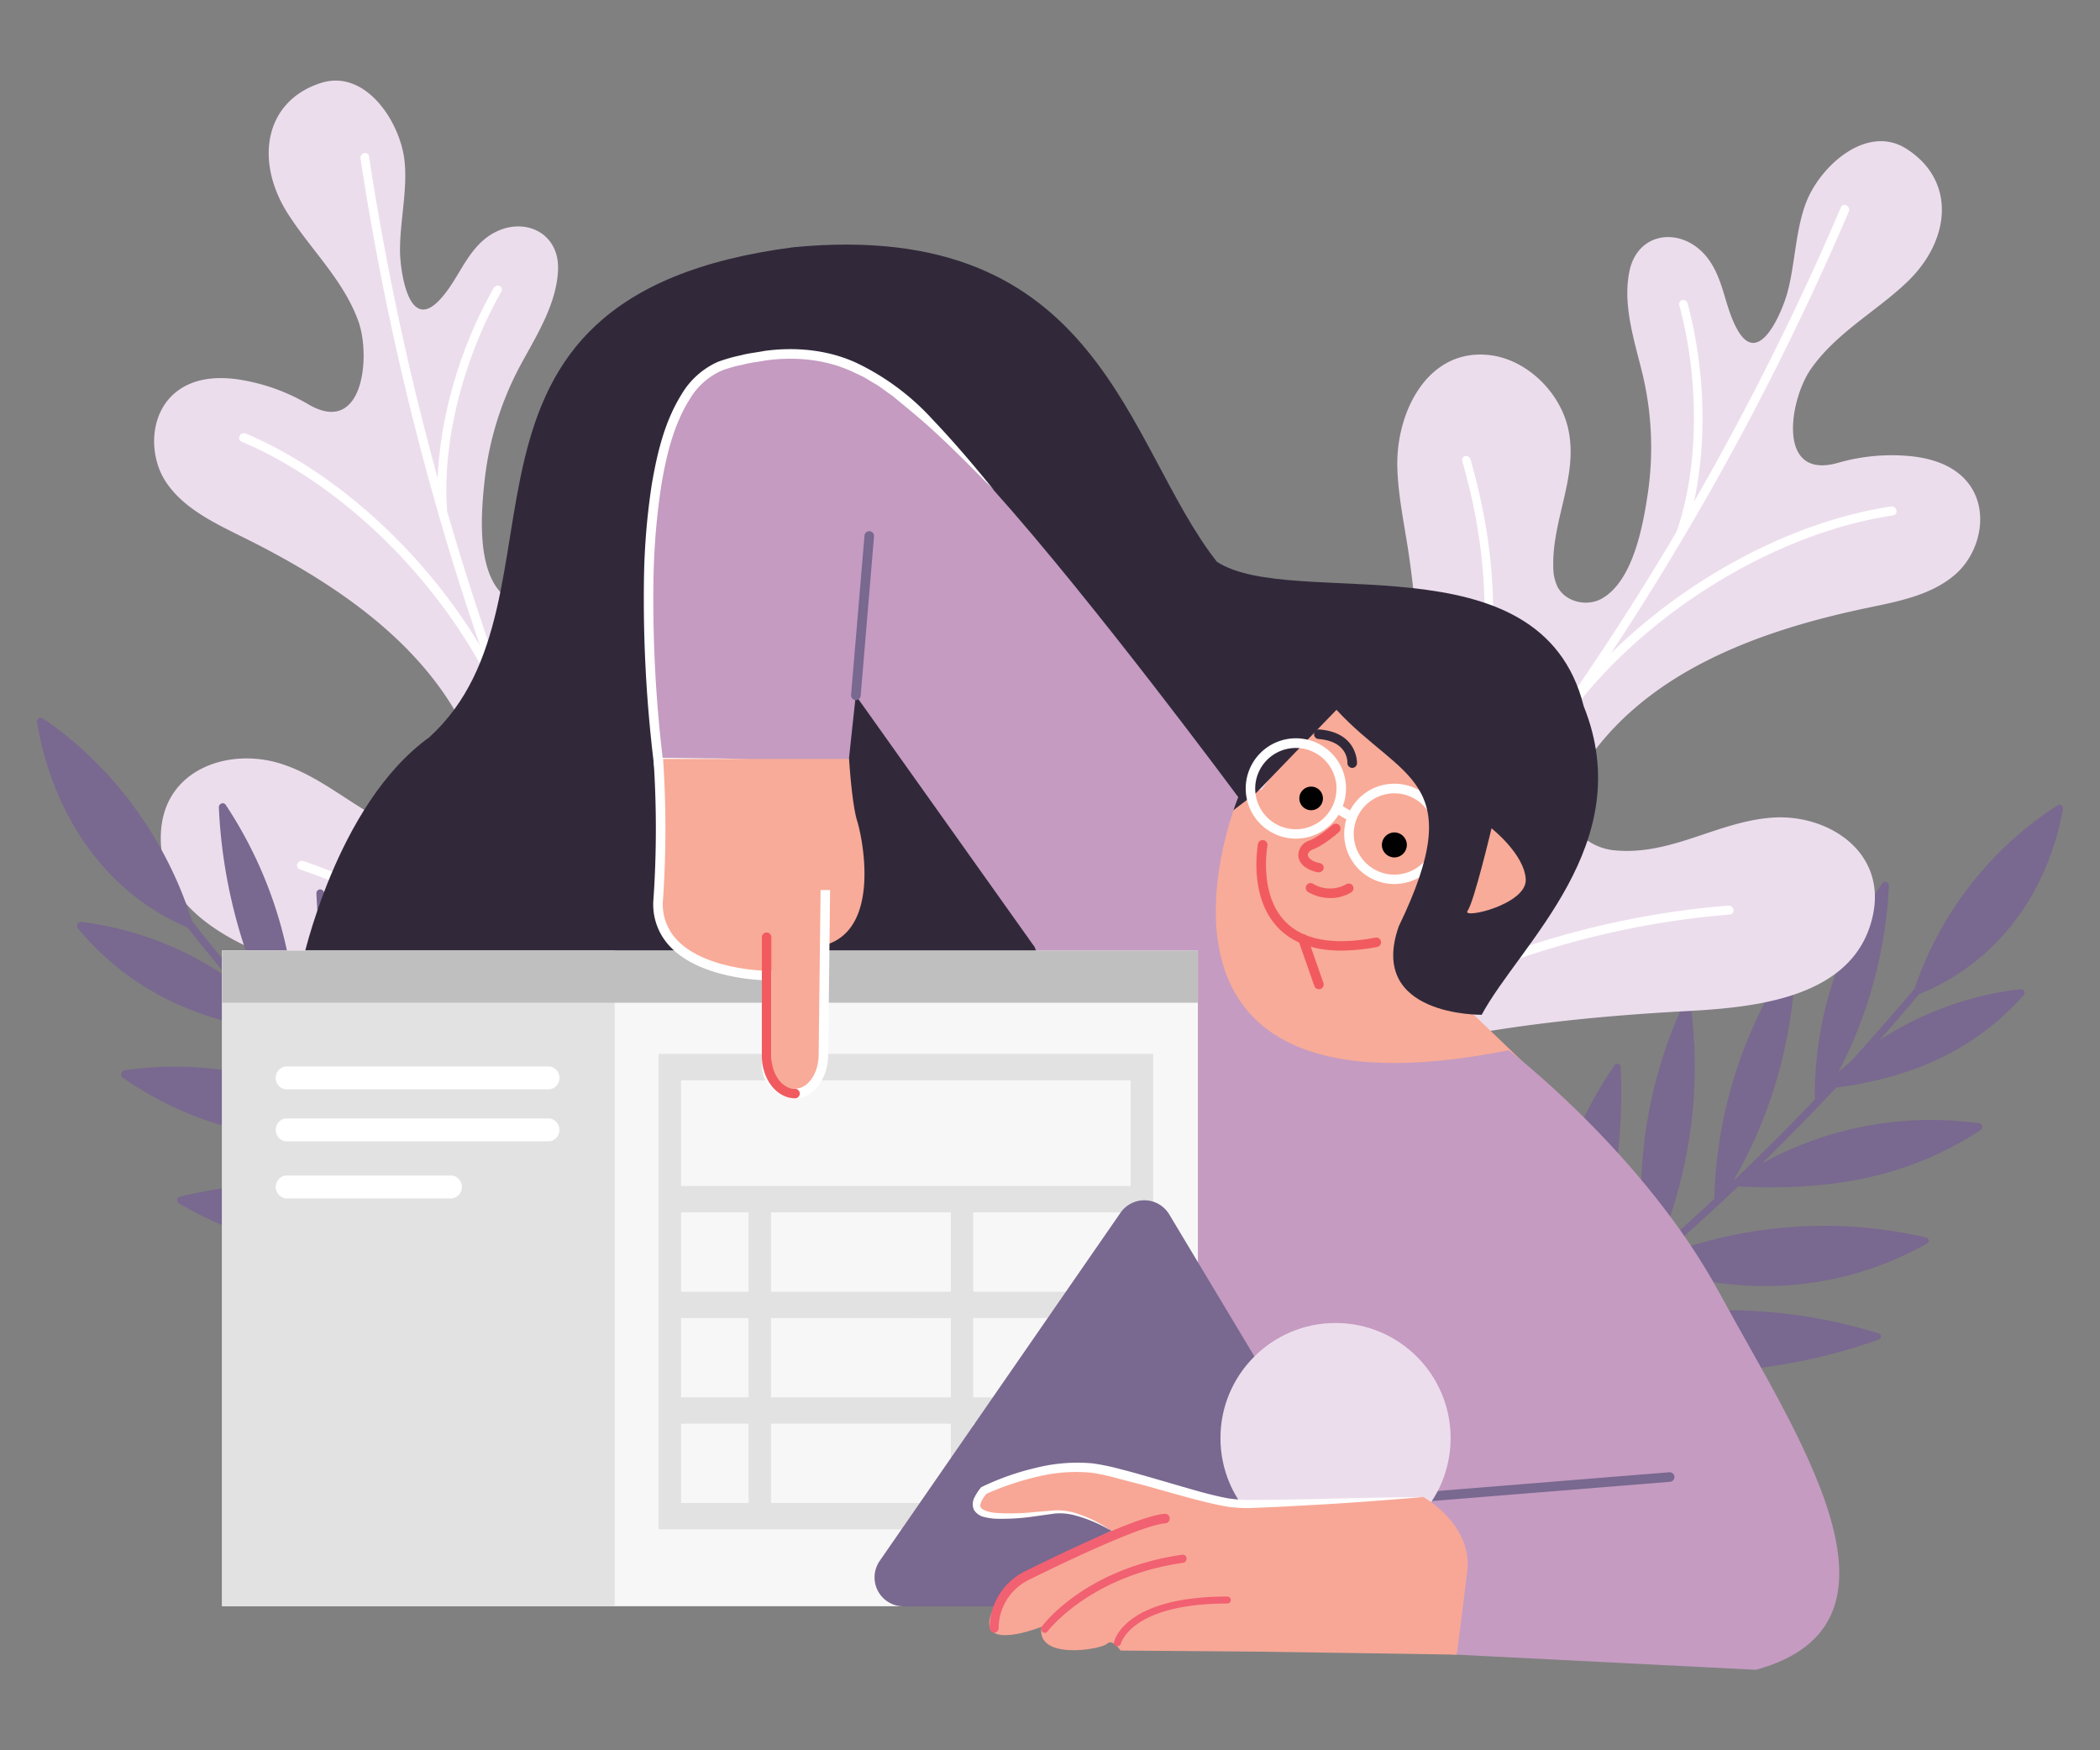
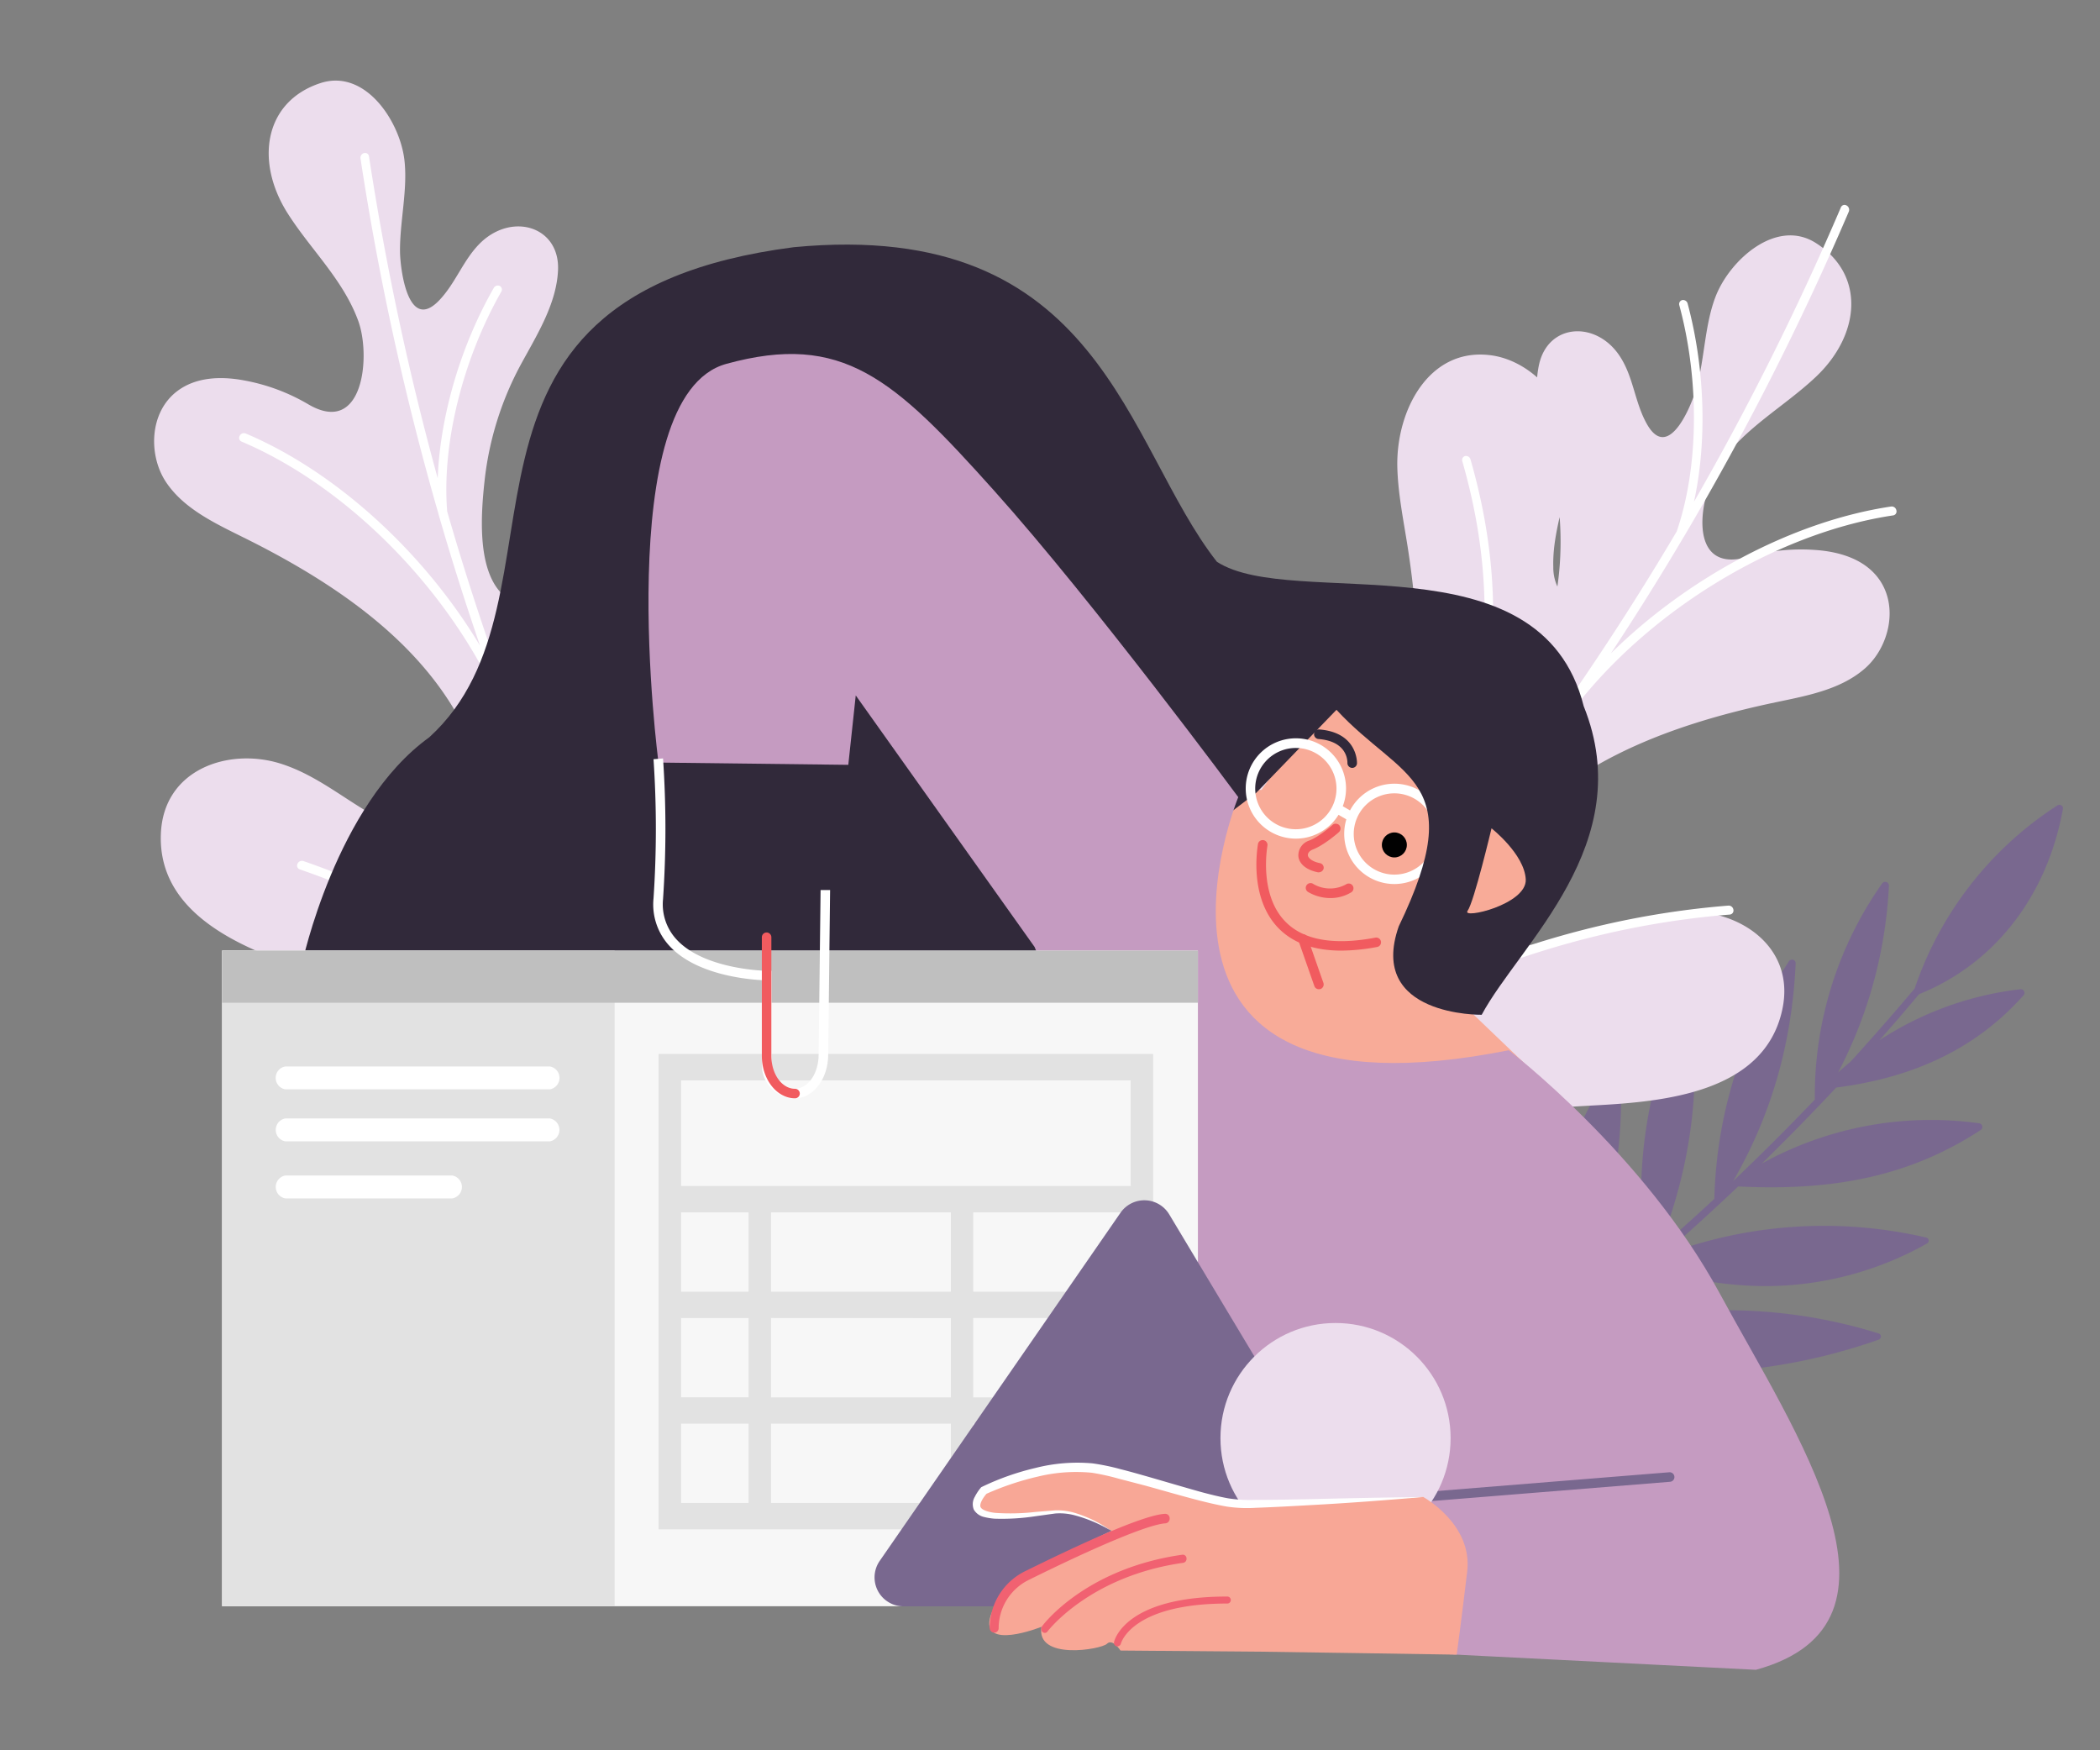
<svg xmlns="http://www.w3.org/2000/svg" viewBox="0 0 600 500">
  <rect x="0" y="0" width="600" height="500" fill="#808080" stroke="none" />
  <defs>
    <style>.cls-1{fill:#ecdded;}.cls-2{fill:#fff;}.cls-3{fill:#79688f;}.cls-4{fill:#f8ab98;}.cls-5{fill:#31293a;}.cls-6{fill:#c59bc1;}.cls-14,.cls-7{fill:none;}.cls-7{stroke:#fff;stroke-miterlimit:10;}.cls-8{fill:#f7f7f7;}.cls-9{fill:#e2e2e2;}.cls-10{fill:#bfbfbf;}.cls-11{fill:#f8a796;}.cls-12{fill:#f15b5f;}.cls-13{fill:#010101;}.cls-15{fill:#f16171;}</style>
  </defs>
  <g id="sketchvalley">
    <path class="cls-1" d="M250,397.25c-11.77-18.66-13.59-42.77-10.79-65.92,1.91-16,5.86-31.8,9.7-47.57,3.19-13.13,9.72-30.26,3.87-42.55a18.86,18.86,0,0,0-27.49-7.27c-10,6.56-10.81,17-11.55,27.24-.44,6.24-1.39,14.57-5.58,19.94-6.08,7.76-16,4.14-19.05-3.41-13-31.9-2.2-75.29,11.91-108,3.1-7.19,6.65-14.3,8.72-21.76,4.3-15.45-.2-35.09-17.68-37.4-10.33-1.37-22,5.06-27,14.87-6.18,12.2-2,26.23-5.74,39.17a13.09,13.09,0,0,1-2.54,5.1c-3.38,3.78-9.61,3.4-13,.3-7.55-7-6.4-22.94-5.31-32.83a90.41,90.41,0,0,1,10.57-33.45c4.6-8.42,10-17.11,10.4-26.59.49-12.26-12.8-16.48-21.9-8C132.37,74,130.27,80.92,125.29,86c-8.8,8.91-10.93-9.32-11-14-.11-8.67,2.29-18,1.23-26.51-1.39-11-11.23-25.93-24-21.74C75.57,29,72.82,45.89,82,60.65c6.54,10.43,16,19.1,20.35,31,3.65,9.95,1.55,33.21-14.33,23.81a55.83,55.83,0,0,0-18.23-6.78c-6.37-1.2-13.7-1.12-19.23,3.11-8,6.13-8.17,18.44-3.08,26s13.87,11.66,22.1,15.75c28.87,14.3,57.29,34,67.37,64.83,1.52,4.63,2.47,10.11-.33,14.61-2.94,4.71-9.21,6.51-14.39,5.72-16.39-2.54-26.86-15.8-42.11-20.57-14.79-4.63-33.48,1.58-34.16,20.16-.9,24.19,26.15,33.8,45,39.77,25.58,8.12,51.33,17.73,74.84,30.08,7.13,3.73,18.33,16,4,21.22-10.71,3.89-22,3.32-32.8,6.78-25.63,8.17-23.56,36.86-1.55,44,21.57,7,46-4.39,68.4-4.53,18.66-.11,34.43,11,48,22.42" />
    <path class="cls-2" d="M139.84,356a1.42,1.42,0,0,1,1.28-1.33c4.6-.36,9.09-.87,13.43-1.37,13.15-1.49,25.6-2.91,38.92-.1,14.66,3.07,26.1,7.92,35.15,14.9q-5.85-8.62-11.47-17.38c-34.79-49.34-79.9-84.53-131.53-102.38a1.13,1.13,0,0,1-.62-1.58,1.37,1.37,0,0,1,1.66-.79c44.65,15.42,84.45,43.73,117,82.79a774.71,774.71,0,0,1-59.09-123.65s-.06-.05-.06-.08C131,171.25,100.69,139.57,69,126.14a1.15,1.15,0,0,1-.52-1.63,1.36,1.36,0,0,1,1.69-.69c26,11,51.13,34.17,67,60.67q-6.37-18.51-11.82-37.4a1.07,1.07,0,0,1-.08-.33h0A803.08,803.08,0,0,1,103,45.26,1.4,1.4,0,0,1,104,43.73a1.13,1.13,0,0,1,1.42.9,804.88,804.88,0,0,0,19.64,92c.68-17.65,6.45-37.62,16-54.35a1.34,1.34,0,0,1,1.72-.6,1.17,1.17,0,0,1,.43,1.67c-11.08,19.5-17,43.53-15.44,62.76a785.85,785.85,0,0,0,46,121c-11.33-48.82-6.21-88.15,16.21-126.13a1.37,1.37,0,0,1,1.75-.57,1.17,1.17,0,0,1,.41,1.66c-23.87,40.46-27.82,82.54-12.78,136.46a760.16,760.16,0,0,0,40,70.61c1.5,2.15,3,4.3,4.47,6.51-11.2-32.37-7-63.53,12.77-97a1.38,1.38,0,0,1,1.75-.58,1.18,1.18,0,0,1,.41,1.67c-22,37.1-24.28,71.34-7.3,107.68q12.25,18,25.52,35.28a1.31,1.31,0,0,1-.19,1.69.35.35,0,0,1-.11.08,1.2,1.2,0,0,1-1.74-.11q-9.65-12.49-18.74-25.44l-.06-.06c-9.72-11.68-23.51-19.06-43.34-23.23-12.94-2.73-25.2-1.34-38.17.13-4.36.49-8.88,1-13.51,1.37A1.13,1.13,0,0,1,139.84,356Z" />
-     <path class="cls-3" d="M10.59,206.4a1.16,1.16,0,0,1,.46-1.14,1,1,0,0,1,1.19,0C32,218.52,47.48,239.6,54.86,263.13Q64.21,274.94,74,286.28c1.26,1.09,2.51,2.24,3.7,3.41a148.73,148.73,0,0,1-15.17-59,1.17,1.17,0,0,1,.74-1.15,1,1,0,0,1,1.25.42,121.27,121.27,0,0,1,20.13,68.22c0,.06,0,.12,0,.18q11.91,13.2,24.4,25.78c-11.39-21-17.51-43.57-18.65-68.88a1.14,1.14,0,0,1,.74-1.14,1.1,1.1,0,0,1,1.25.45,148.78,148.78,0,0,1,22.29,75.15q8.24,8.1,16.68,15.92c-9.73-25.81-12.89-51.17-9.65-77.35a1.13,1.13,0,0,1,.91-1,1,1,0,0,1,1.14.63A152,152,0,0,1,135.16,349q12.72,11.58,25.9,22.47C147.2,346,141.3,319.25,142.64,287.94a1,1,0,0,1,.71-.93.93.93,0,0,1,1.06.39c16.62,25.39,24.5,57.48,21.69,88.24Q179,386.13,192.46,396c-13-27.65-18.76-60.46-16.86-95.2a1.12,1.12,0,0,1,.74-1,1,1,0,0,1,1.09.49c16.62,28.8,23.39,64.59,18.58,98.31a693.31,693.31,0,0,0,91.2,56.12,1.18,1.18,0,0,1,.52,1.53,1.08,1.08,0,0,1-1,.67,1,1,0,0,1-.48-.12,691.5,691.5,0,0,1-92.52-57.06,129.83,129.83,0,0,1-89.57,3.83,1.1,1.1,0,0,1-.72-1,1,1,0,0,1,.66-1c27.52-10,55.16-11.88,84.34-5.73q-11.82-8.78-23.26-18.06a140.14,140.14,0,0,1-43.35,6.84c-18.3,0-37.09-3.46-56.22-10.43a1,1,0,0,1-.65-1,1,1,0,0,1,.68-1,144.25,144.25,0,0,1,94.19,1.18q-13.14-10.86-25.81-22.38a1.76,1.76,0,0,1-.2.12,103.14,103.14,0,0,1-34.36,6.09,94,94,0,0,1-48.33-13.48,1.06,1.06,0,0,1-.49-1,1,1,0,0,1,.74-.85,127.87,127.87,0,0,1,79,5.85q-11.66-10.71-22.85-22-5.08.27-9.85.27c-25,0-44.64-5.73-62.57-18.12a1.16,1.16,0,0,1-.45-1.21,1.1,1.1,0,0,1,.91-.9,99.45,99.45,0,0,1,64.9,12.72q-11.37-11.76-22.21-24c-23.82-3.23-42.15-12.76-55.93-29.19a1.15,1.15,0,0,1-.14-1.3,1,1,0,0,1,1.08-.6,93.93,93.93,0,0,1,42.13,16.13q-6-7.18-11.84-14.57C31,255.38,15.32,234,10.59,206.4Z" />
    <path class="cls-3" d="M589.41,231.08a1,1,0,0,0-.44-1,1.09,1.09,0,0,0-1.14,0,100.55,100.55,0,0,0-40.78,52.31q-9,10.67-18.34,20.92c-1.2,1-2.4,2-3.54,3.08A128.33,128.33,0,0,0,539.69,253a1.06,1.06,0,0,0-1.91-.66,105.29,105.29,0,0,0-19.26,61.62c0,.06,0,.11,0,.17Q507.15,326,495.2,337.4C506.1,318.47,512,298,513.05,275.18a1,1,0,0,0-.71-1,1.1,1.1,0,0,0-1.2.41,129.09,129.09,0,0,0-21.33,67.89q-7.89,7.32-16,14.38c9.31-23.32,12.34-46.23,9.23-69.87a1,1,0,0,0-.87-.9,1,1,0,0,0-1.09.57,130.31,130.31,0,0,0-10.92,73.31Q458,370.39,445.41,380.22c13.26-23.07,18.9-47.21,17.62-75.48a.94.94,0,0,0-.68-.85.91.91,0,0,0-1,.36A121.18,121.18,0,0,0,440.59,384q-12.39,9.48-25.23,18.38c12.39-25,17.95-54.62,16.13-86a1,1,0,0,0-.71-.87.93.93,0,0,0-1,.44A134.23,134.23,0,0,0,412,404.71a668.09,668.09,0,0,1-87.28,50.7,1,1,0,0,0,.44,2,1,1,0,0,0,.46-.11,668.25,668.25,0,0,0,88.54-51.54,131.25,131.25,0,0,0,85.73,3.46,1,1,0,0,0,.68-.9.92.92,0,0,0-.63-.9c-26.34-9-52.79-10.73-80.72-5.17q11.32-7.94,22.26-16.32a141.45,141.45,0,0,0,41.49,6.18,165.14,165.14,0,0,0,53.8-9.42,1,1,0,0,0,.63-.9.89.89,0,0,0-.66-.87A145.75,145.75,0,0,0,446.55,382q12.58-9.81,24.71-20.22a.68.68,0,0,0,.19.11,103.89,103.89,0,0,0,32.88,5.51,94.13,94.13,0,0,0,46.26-12.18,1,1,0,0,0,.46-.93.89.89,0,0,0-.71-.76,129.11,129.11,0,0,0-75.59,5.28c7.43-6.45,14.73-13.1,21.87-19.88q4.86.24,9.43.24c23.94,0,42.71-5.17,59.87-16.37a1,1,0,0,0,.44-1.09,1.07,1.07,0,0,0-.87-.82,99.93,99.93,0,0,0-62.11,11.5q10.86-10.62,21.25-21.71c22.8-2.92,40.34-11.52,53.53-26.37a1,1,0,0,0,.13-1.17,1,1,0,0,0-1-.55,93.2,93.2,0,0,0-40.32,14.58q5.76-6.5,11.33-13.16C569.9,275.32,584.88,256,589.41,231.08Z" />
-     <path class="cls-1" d="M297.76,364.4c16.07-15.12,23.86-38,27-61.13,2.15-15.94,2.28-32.23,2.5-48.47.19-13.51-1.85-31.76,6.92-42.17a18.85,18.85,0,0,1,28.44-.13c8.07,8.85,6.21,19.17,4.36,29.28-1.14,6.16-2.29,14.47.44,20.71,3.92,9,14.43,8,19.28,1.49,20.54-27.62,21-72.35,15.53-107.49-1.2-7.74-2.83-15.5-3-23.27-.29-16,9-33.91,26.51-31.76,10.35,1.25,20,10.41,22.34,21.14C451,136,443.39,148.48,443.8,162a13,13,0,0,0,1.17,5.56c2.32,4.52,8.47,5.72,12.5,3.54,9-4.85,11.94-20.59,13.38-30.45a90.39,90.39,0,0,0-1.85-35c-2.34-9.29-5.4-19.07-3.41-28.33,2.59-12,16.54-12.72,23.21-2.29,3.87,6,4.17,13.24,7.74,19.4,6.29,10.81,12.91-6.27,14.14-10.82,2.26-8.36,2.29-18,5.45-26,4.08-10.32,17.35-22.31,28.63-15.06,14.19,9.1,12.61,26.18,0,38.14-8.94,8.47-20.3,14.49-27.46,24.87-6,8.72-9.84,31.73,7.9,26.64a55.46,55.46,0,0,1,19.34-2c6.46.44,13.57,2.37,17.82,7.82,6.21,8,3.29,19.89-3.55,25.94s-16.34,7.82-25.33,9.7c-31.55,6.61-64,18.55-81.45,45.9-2.65,4.11-4.93,9.18-3.35,14.22,1.68,5.28,7.27,8.61,12.47,9.12,16.51,1.67,30-8.55,45.93-9.37,15.48-.76,32,9.92,28,28.09-5.17,23.64-33.78,26.18-53.5,27.24-26.8,1.44-54.13,4.3-80,10.38-7.85,1.82-21.77,10.9-9.21,19.53,9.4,6.46,20.46,8.75,30.05,14.77,22.77,14.33,13.57,41.57-9.51,43-22.64,1.37-43.42-15.77-65.11-21.49-18-4.77-36.09,2.07-52.11,9.67" />
+     <path class="cls-1" d="M297.76,364.4c16.07-15.12,23.86-38,27-61.13,2.15-15.94,2.28-32.23,2.5-48.47.19-13.51-1.85-31.76,6.92-42.17a18.85,18.85,0,0,1,28.44-.13c8.07,8.85,6.21,19.17,4.36,29.28-1.14,6.16-2.29,14.47.44,20.71,3.92,9,14.43,8,19.28,1.49,20.54-27.62,21-72.35,15.53-107.49-1.2-7.74-2.83-15.5-3-23.27-.29-16,9-33.91,26.51-31.76,10.35,1.25,20,10.41,22.34,21.14C451,136,443.39,148.48,443.8,162a13,13,0,0,0,1.17,5.56a90.39,90.39,0,0,0-1.85-35c-2.34-9.29-5.4-19.07-3.41-28.33,2.59-12,16.54-12.72,23.21-2.29,3.87,6,4.17,13.24,7.74,19.4,6.29,10.81,12.91-6.27,14.14-10.82,2.26-8.36,2.29-18,5.45-26,4.08-10.32,17.35-22.31,28.63-15.06,14.19,9.1,12.61,26.18,0,38.14-8.94,8.47-20.3,14.49-27.46,24.87-6,8.72-9.84,31.73,7.9,26.64a55.46,55.46,0,0,1,19.34-2c6.46.44,13.57,2.37,17.82,7.82,6.21,8,3.29,19.89-3.55,25.94s-16.34,7.82-25.33,9.7c-31.55,6.61-64,18.55-81.45,45.9-2.65,4.11-4.93,9.18-3.35,14.22,1.68,5.28,7.27,8.61,12.47,9.12,16.51,1.67,30-8.55,45.93-9.37,15.48-.76,32,9.92,28,28.09-5.17,23.64-33.78,26.18-53.5,27.24-26.8,1.44-54.13,4.3-80,10.38-7.85,1.82-21.77,10.9-9.21,19.53,9.4,6.46,20.46,8.75,30.05,14.77,22.77,14.33,13.57,41.57-9.51,43-22.64,1.37-43.42-15.77-65.11-21.49-18-4.77-36.09,2.07-52.11,9.67" />
    <path class="cls-2" d="M414.79,352a1.44,1.44,0,0,0-.9-1.64c-4.36-1.49-8.58-3.13-12.67-4.68-12.37-4.74-24.05-9.24-37.67-9.86-15-.68-27.27,1.11-37.73,5.61q7.8-6.87,15.44-14c46-39,98.53-61.81,153-66.17a1.16,1.16,0,0,0,1-1.39,1.37,1.37,0,0,0-1.41-1.17c-47.08,3.76-92.71,21.17-134,50.84A777.08,777.08,0,0,0,448,204.68l.08-.08c21.47-29.26,58.79-52.31,92.84-57.37a1.14,1.14,0,0,0,.9-1.45,1.35,1.35,0,0,0-1.47-1.09c-28,4.17-58.05,20.24-80.09,41.95q10.79-16.33,20.81-33.26a.83.83,0,0,0,.17-.27h0a806.23,806.23,0,0,0,47-92.68,1.4,1.4,0,0,0-.66-1.74,1.12,1.12,0,0,0-1.6.52A799.89,799.89,0,0,1,484,143.33c3.76-17.24,3.16-38-1.82-56.61a1.35,1.35,0,0,0-1.53-1,1.17,1.17,0,0,0-.84,1.5c5.83,21.66,5.53,46.39-.76,64.62a787.58,787.58,0,0,1-74.81,105.62c23.21-44.41,28.09-83.8,15.91-126.19a1.34,1.34,0,0,0-1.53-1,1.18,1.18,0,0,0-.81,1.53c13,45.14,6.23,86.87-21.82,135.31a767.07,767.07,0,0,1-56.39,58.32c-2,1.69-4,3.41-6,5.18,19-28.55,22.72-59.74,11.93-97.09a1.3,1.3,0,0,0-1.52-1,1.16,1.16,0,0,0-.82,1.52c12,41.44,5.64,75.13-19.92,106.08q-16.38,14.39-33.56,27.76a1.29,1.29,0,0,0-.22,1.69l.09.11a1.22,1.22,0,0,0,1.71.33q12.47-9.69,24.52-20s0,0,0,0c12.37-8.88,27.55-12.59,47.79-11.63,13.21.59,24.73,5,36.91,9.69,4.11,1.58,8.34,3.22,12.75,4.72A1.18,1.18,0,0,0,414.79,352Z" />
    <polygon class="cls-4" points="378.72 199.91 360.44 225.65 347.15 225.65 338.43 269.7 358.59 304.6 430.23 311.25 437.73 305.85 417.78 286.73 416.94 231.89 384.55 196.15 378.72 199.91" />
    <path class="cls-2" d="M398.39,252.54a14.33,14.33,0,1,1,14.33-14.33A14.35,14.35,0,0,1,398.39,252.54Zm0-25.91A11.61,11.61,0,1,0,410,238.24,11.63,11.63,0,0,0,398.39,226.63Z" />
    <path class="cls-5" d="M347.69,160.49c21.79,14.09,92.51-7.79,104.8,41.25,15.8,39.28-18.36,68.05-29.15,88.15,0,0-32.74.52-23.7-25.25,20.35-42.15.82-41.71-17.79-61.87L358.91,226.5,295.5,274.72l-209.19.54s9.61-45.41,36.34-64.64c43.72-39.8-5.75-125.81,104.11-140C314.81,62.18,321.46,127.12,347.69,160.49Z" />
    <path class="cls-6" d="M353.79,227.72s-39.47,95.57,77.29,72.3c0,0,38.63,29.51,60.23,69.39s59,94.31,10.38,107.6l-90.36-4.57-29.72-42-25.77-8.66L295.6,270.52l-51.1-71.86-2.13,19.83-54.23-.65s-13.84-104.78,19.39-113.9,47.78,4.17,76.44,36.15S353.79,227.72,353.79,227.72Z" />
-     <path class="cls-2" d="M242.4,218.49c-9,.35-18.09.54-27.13.82-4.52.16-9.05.19-13.57.05l-13.56-.16-1.2,0L186.8,218A386.2,386.2,0,0,1,184,164.8a196.1,196.1,0,0,1,2.26-26.65c1.53-8.77,3.6-17.7,8.5-25.55a22.89,22.89,0,0,1,10.35-9.23,46.11,46.11,0,0,1,6.6-1.88c2.15-.6,4.44-.79,6.64-1.23,8.91-1.25,18.45-.35,26.7,3.57a70.39,70.39,0,0,1,21.49,16.1c6.16,6.46,11.88,13.24,17.47,20.1-6.24-6.29-12.43-12.64-19-18.52-3.3-2.94-6.7-5.67-10.05-8.45-1.8-1.19-3.46-2.64-5.37-3.67l-2.78-1.67-2.91-1.38c-7.79-3.71-16.65-4.55-25.2-3.36-2.13.41-4.31.6-6.4,1.18a36.8,36.8,0,0,0-6.16,1.74,20.1,20.1,0,0,0-9.1,8.17c-4.55,7.25-6.65,15.94-8.09,24.52a200.2,200.2,0,0,0-2.23,26.26,383.53,383.53,0,0,0,2.75,52.8l-1.34-1.18,13.57.17c4.52,0,9,.11,13.57.38C224.34,217.51,233.36,217.92,242.4,218.49Z" />
    <line class="cls-7" x1="381.63" y1="430.43" x2="355.86" y2="421.77" />
    <path class="cls-3" d="M406.59,429a1.37,1.37,0,0,1-.11-2.73l70.45-5.69a1.37,1.37,0,0,1,1.47,1.25,1.35,1.35,0,0,1-1.26,1.47L406.7,429Z" />
-     <path class="cls-3" d="M244.53,200h-.11a1.38,1.38,0,0,1-1.26-1.47L247,153a1.36,1.36,0,1,1,2.72.22l-3.81,45.52A1.38,1.38,0,0,1,244.53,200Z" />
    <rect class="cls-8" x="63.45" y="271.56" width="278.81" height="187.29" />
    <rect class="cls-9" x="63.45" y="271.56" width="112.16" height="187.29" />
    <rect class="cls-10" x="63.45" y="271.56" width="278.81" height="14.89" />
    <path class="cls-2" d="M157.06,311.19H81.56a3.31,3.31,0,0,1,0-6.54h75.5a3.31,3.31,0,0,1,0,6.54Z" />
    <path class="cls-2" d="M157.06,326.05H81.56a3.32,3.32,0,0,1,0-6.55h75.5a3.32,3.32,0,0,1,0,6.55Z" />
    <path class="cls-2" d="M129.2,342.35H81.56a3.32,3.32,0,0,1,0-6.55H129.2a3.32,3.32,0,0,1,0,6.55Z" />
    <path class="cls-9" d="M188.18,436.88h141.3V301.07H188.18Zm32.11-7.54V406.7h51.39v22.64ZM271.68,369H220.29V346.34h51.39Zm0,7.54v22.64H220.29V376.52Zm51.38,52.82h-45V406.7h45Zm0-30.18h-45V376.52h45Zm0-30.18h-45V346.34h45ZM194.6,308.62H323.06V338.8H194.6Zm0,37.72h19.27V369H194.6Zm0,30.18h19.27v22.64H194.6Zm0,30.18h19.27v22.64H194.6Z" />
    <path class="cls-3" d="M320.15,346.44l-68.79,99.44a8.27,8.27,0,0,0,6.81,13H386.62a8.26,8.26,0,0,0,7.08-12.53l-59.63-99.43A8.29,8.29,0,0,0,320.15,346.44Z" />
    <circle class="cls-1" cx="381.58" cy="410.82" r="32.88" />
    <path class="cls-11" d="M281.06,425.69s19-9.37,34.21-5.8,31.3,9.37,38.74,9.67,52.6-1.94,52.6-1.94,14.2,7.74,12.59,21.31-3,23.75-3,23.75-53.29-.84-55.79-.84-40.27-.33-40.27-.33-2.26-3.54-3.87-1.93-20.32,4.85-18.71-4.85c0,0-17.76,7.11-14.52-3.22s34.54-24.19,34.54-24.19-9-6.13-16.13-5.47S272,436.34,281.06,425.69Z" />
-     <path class="cls-4" d="M188.08,216.8h54.51s.79,12.91,2.32,17.74,6.84,30.78-9.1,35.41l-.55,34.32a8.1,8.1,0,0,1-8.11,8.12h0a8.1,8.1,0,0,1-8.12-8.12V278.72s-32.47-.3-31-22A294.06,294.06,0,0,0,188.08,216.8Z" />
    <path class="cls-2" d="M317.51,437.32A40.37,40.37,0,0,0,307,432.86a16.52,16.52,0,0,0-5.53-.5l-5.7.79a63.07,63.07,0,0,1-11.63.69,17.91,17.91,0,0,1-3-.49,4.57,4.57,0,0,1-2.89-2.07,4.12,4.12,0,0,1,.25-3.66,14,14,0,0,1,1.71-2.61l.14-.16.22-.11a74.3,74.3,0,0,1,15.31-5.4,48.55,48.55,0,0,1,16.29-1.3,64,64,0,0,1,8,1.66c2.59.65,5.17,1.39,7.74,2.12,5.12,1.47,10.24,3,15.33,4.42,2.56.68,5.12,1.33,7.69,1.79a40.45,40.45,0,0,0,7.76.44c5.31,0,10.62-.11,16-.22q16-.4,32-.6c-10.62.9-21.24,1.72-31.9,2.29-5.31.3-10.65.6-16,.79a39.48,39.48,0,0,1-8.17-.33c-2.7-.46-5.31-1.09-7.9-1.74-5.18-1.33-10.3-2.83-15.42-4.25l-7.68-2a66.81,66.81,0,0,0-7.63-1.69,46.33,46.33,0,0,0-15.44,1.09,80.23,80.23,0,0,0-14.88,5l.36-.28c-1.15,1.28-2.26,3.08-1.86,4s2.56,1.5,4.31,1.66a62.08,62.08,0,0,0,11.3-.27l5.75-.46a17.43,17.43,0,0,1,5.83.81A36,36,0,0,1,317.51,437.32Z" />
    <path class="cls-2" d="M227.15,313.75a9.49,9.49,0,0,1-9.48-9.48V280c-4.5-.25-18.86-1.61-26.37-9.75a17.42,17.42,0,0,1-4.58-13.6,296.32,296.32,0,0,0,0-39.77l2.72-.22a296.52,296.52,0,0,1,0,40.18,14.76,14.76,0,0,0,3.87,11.55c8,8.67,25.58,8.94,25.77,8.94h1.36v26.89A6.76,6.76,0,0,0,227.2,311v2.75Z" />
    <path class="cls-2" d="M227.15,313.75V311c3.73,0,6.75-4.36,6.75-9.75l.55-47,2.72,0-.54,47C236.63,308.17,232.38,313.75,227.15,313.75Z" />
    <path class="cls-12" d="M227.15,313.75c-5.23,0-9.48-5.44-9.48-12.12V267.74a1.36,1.36,0,1,1,2.72,0v33.89c0,5.18,3,9.4,6.76,9.4a1.36,1.36,0,0,1,0,2.72Z" />
    <path class="cls-4" d="M426.15,236.63s-5,21.06-6.84,23.57,17-1.8,16.62-9S426.15,236.63,426.15,236.63Z" />
    <path class="cls-2" d="M370.25,239.57a14.33,14.33,0,1,1,14.33-14.32A14.34,14.34,0,0,1,370.25,239.57Zm0-25.9a11.61,11.61,0,1,0,11.6,11.6A11.61,11.61,0,0,0,370.25,213.67Z" />
    <path class="cls-12" d="M376.81,249.19a.83.83,0,0,1-.27,0c-3.32-.68-5.42-2.42-5.58-4.68a4.45,4.45,0,0,1,3.1-4.39c2.83-1.06,6.65-4.44,6.67-4.47a1.39,1.39,0,0,1,1.94.11,1.41,1.41,0,0,1-.11,1.94c-.16.16-4.22,3.73-7.52,5-.87.33-1.42,1-1.36,1.64s1,1.74,3.43,2.23a1.34,1.34,0,0,1,1.06,1.61A1.44,1.44,0,0,1,376.81,249.19Z" />
    <path class="cls-12" d="M380.11,256.55a12.63,12.63,0,0,1-6.29-1.69,1.37,1.37,0,1,1,1.44-2.32h0a9.46,9.46,0,0,0,9.48,0,1.36,1.36,0,0,1,1.36,2.35A11.33,11.33,0,0,1,380.11,256.55Z" />
    <path class="cls-5" d="M386.35,219.36h-.06a1.38,1.38,0,0,1-1.31-1.42c0-.65-.05-6.18-8.28-6.83a1.36,1.36,0,0,1-1.25-1.47,1.39,1.39,0,0,1,1.47-1.26c11.09.87,10.79,9.59,10.79,9.67A1.36,1.36,0,0,1,386.35,219.36Z" />
-     <circle class="cls-13" cx="374.61" cy="228.08" r="3.38" />
    <circle class="cls-13" cx="398.39" cy="241.37" r="3.57" />
    <line class="cls-14" x1="381.91" y1="230.88" x2="386.35" y2="233.45" />
    <polygon class="cls-2" points="385.67 234.64 381.23 232.08 382.59 229.71 387.03 232.27 385.67 234.64" />
    <path class="cls-12" d="M383.24,271.56c-7.68,0-13.65-2.1-17.82-6.27-8.79-8.83-6.07-23.56-6-24.19a1.37,1.37,0,0,1,1.61-1.09,1.39,1.39,0,0,1,1.09,1.61c0,.13-2.56,13.95,5.23,21.76,5.17,5.21,13.81,6.71,25.63,4.47a1.37,1.37,0,0,1,1.58,1.09,1.35,1.35,0,0,1-1.09,1.58A57.36,57.36,0,0,1,383.24,271.56Z" />
    <path class="cls-12" d="M376.81,282.59a1.35,1.35,0,0,1-1.28-.9l-4.55-13a1.37,1.37,0,0,1,2.59-.9l4.55,13a1.4,1.4,0,0,1-.84,1.75A4.45,4.45,0,0,1,376.81,282.59Z" />
    <path class="cls-15" d="M284.05,466.39a1.32,1.32,0,0,1-1.28-1.31A18.08,18.08,0,0,1,293,448.79c14.66-7.24,33.48-16,39.85-16.34a1.27,1.27,0,0,1,1.34,1.28,1.34,1.34,0,0,1-1.2,1.44c-4.58.27-18.77,6.13-38.93,16.1A15.38,15.38,0,0,0,285.33,465a1.32,1.32,0,0,1-1.22,1.42S284.08,466.39,284.05,466.39Z" />
    <path class="cls-15" d="M298.55,466.47a1,1,0,0,1-.68-.27,1.27,1.27,0,0,1-.11-1.66c.49-.68,12.58-16.54,40.1-20.41a1.05,1.05,0,0,1,1.14,1,1.15,1.15,0,0,1-.9,1.31c-26.72,3.76-38.65,19.42-38.79,19.58A.93.93,0,0,1,298.55,466.47Z" />
    <path class="cls-15" d="M319.28,470.31a.72.72,0,0,1-.22,0,1,1,0,0,1-.76-1.23c.11-.55,3.18-13,32.36-13a1,1,0,0,1,1,1,1,1,0,0,1-1,1c-27.35,0-30.37,11.3-30.4,11.44A1.07,1.07,0,0,1,319.28,470.31Z" />
  </g>
</svg>